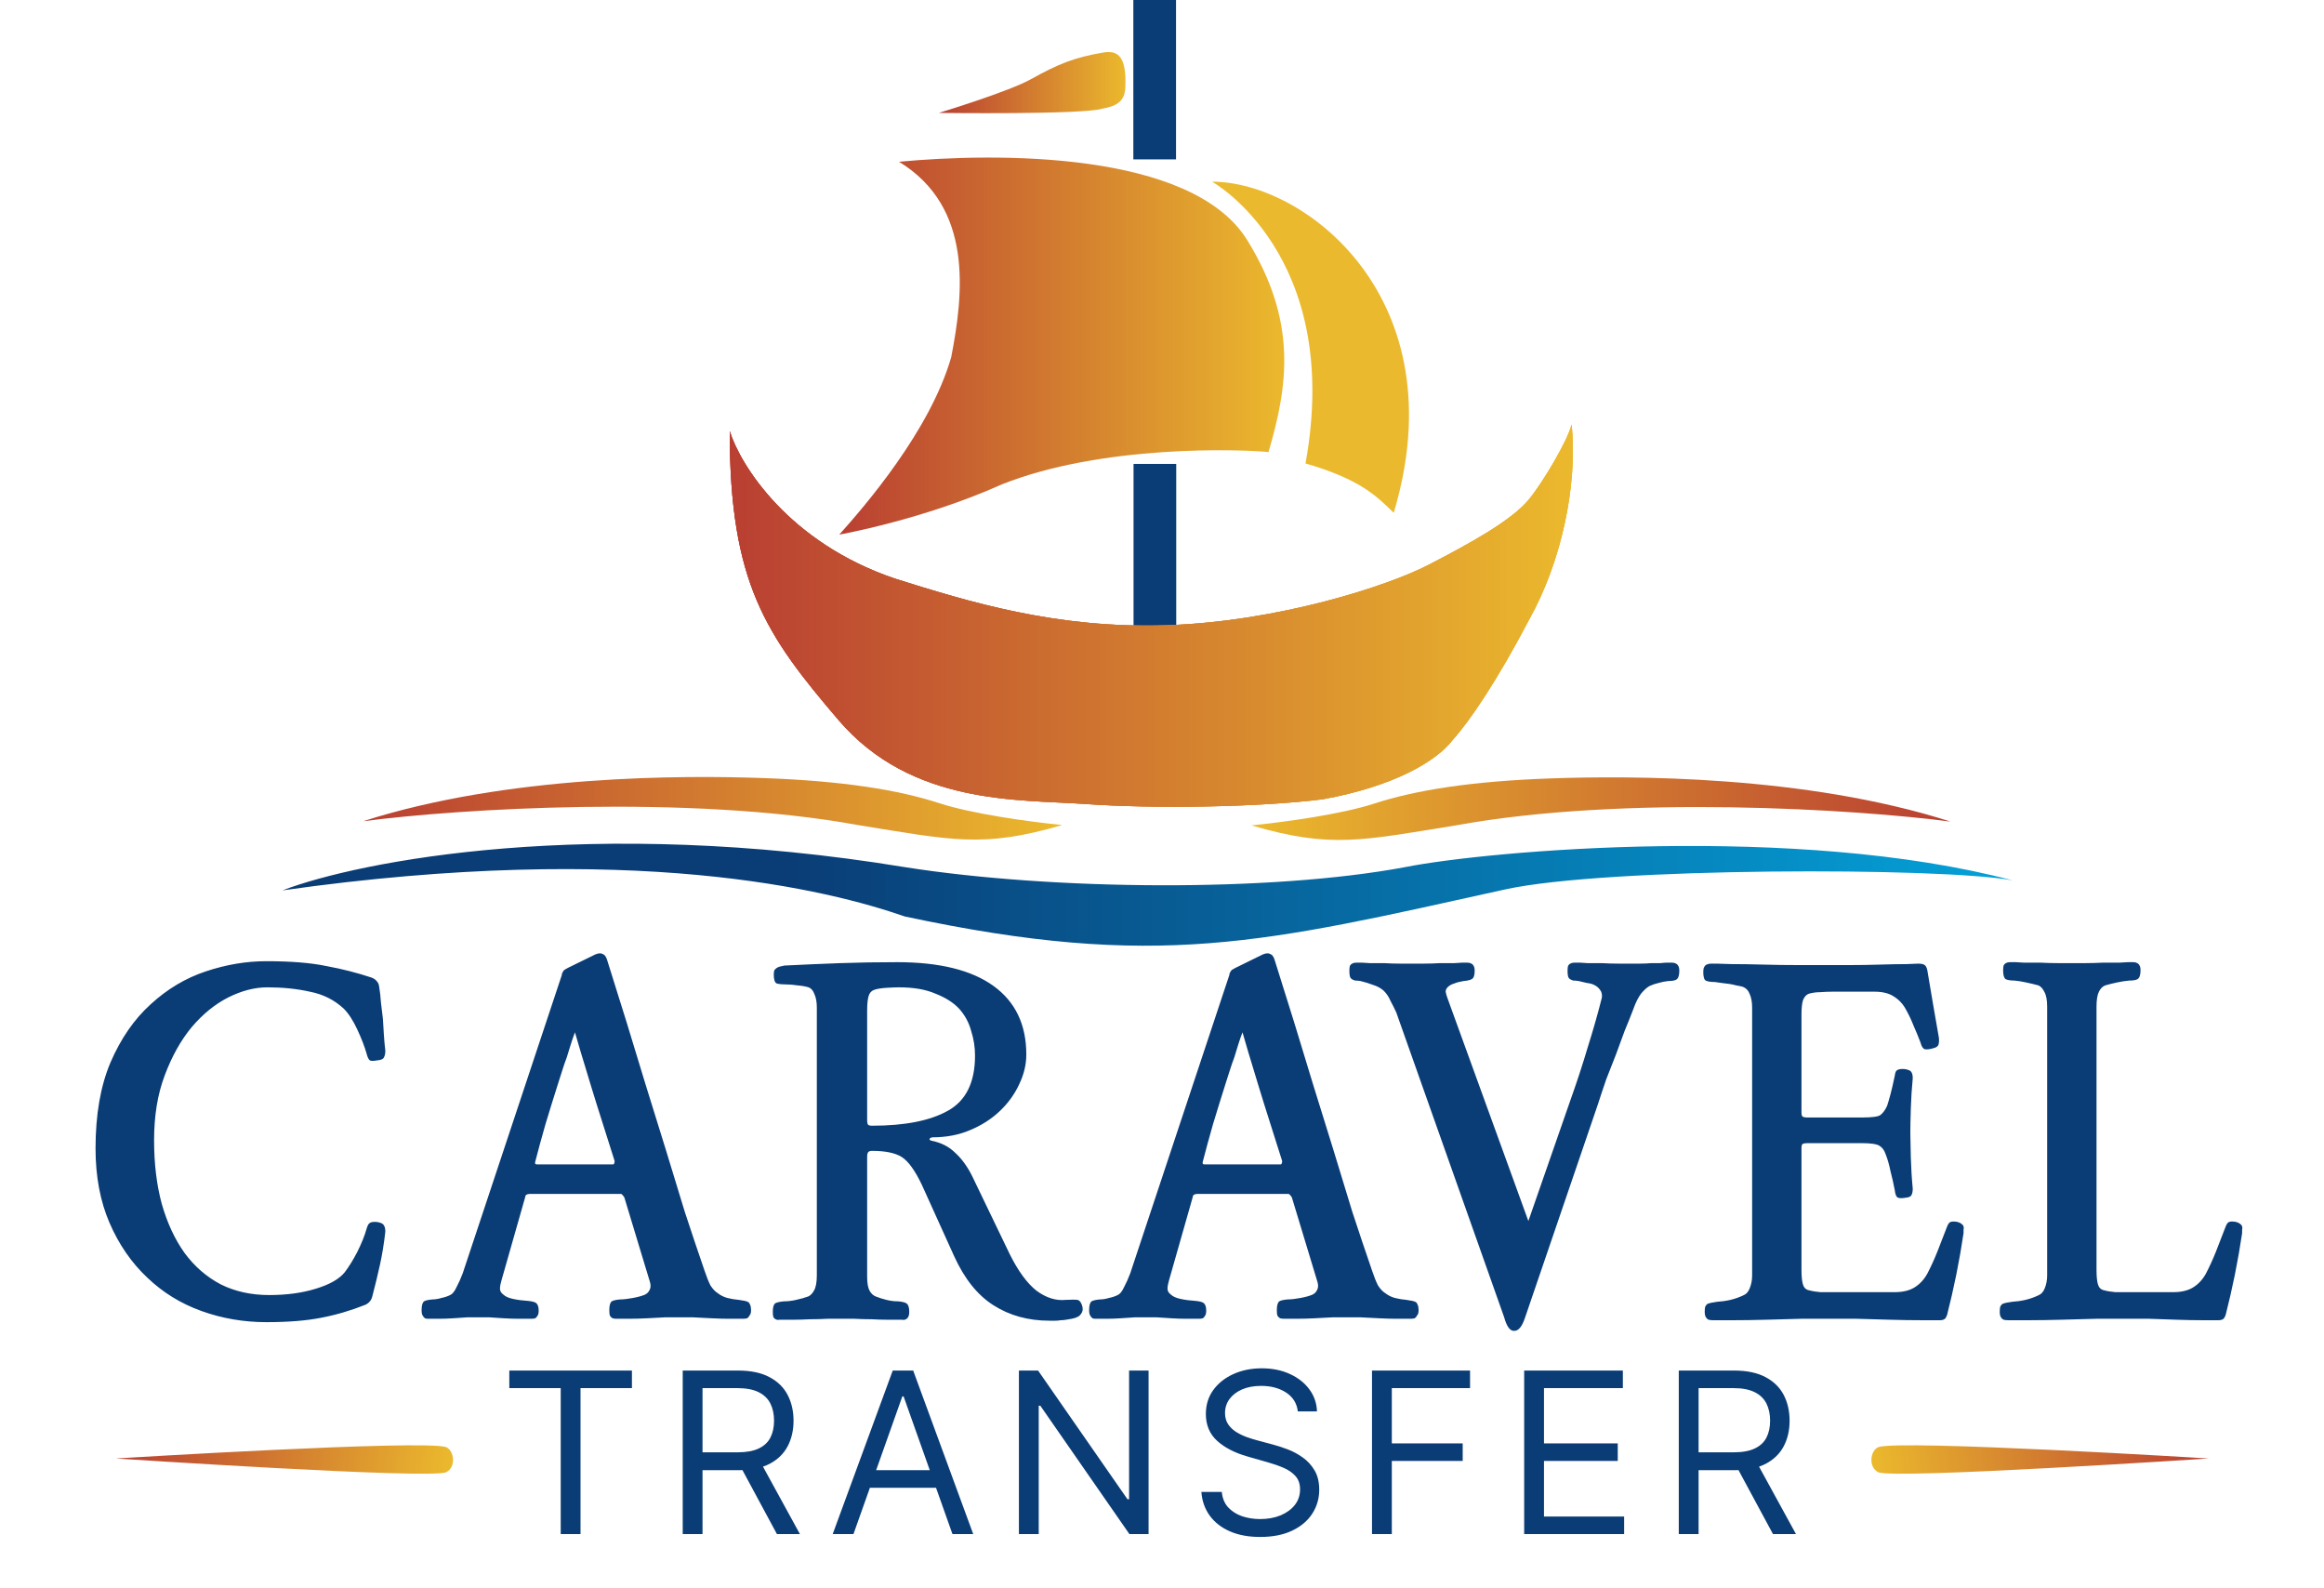
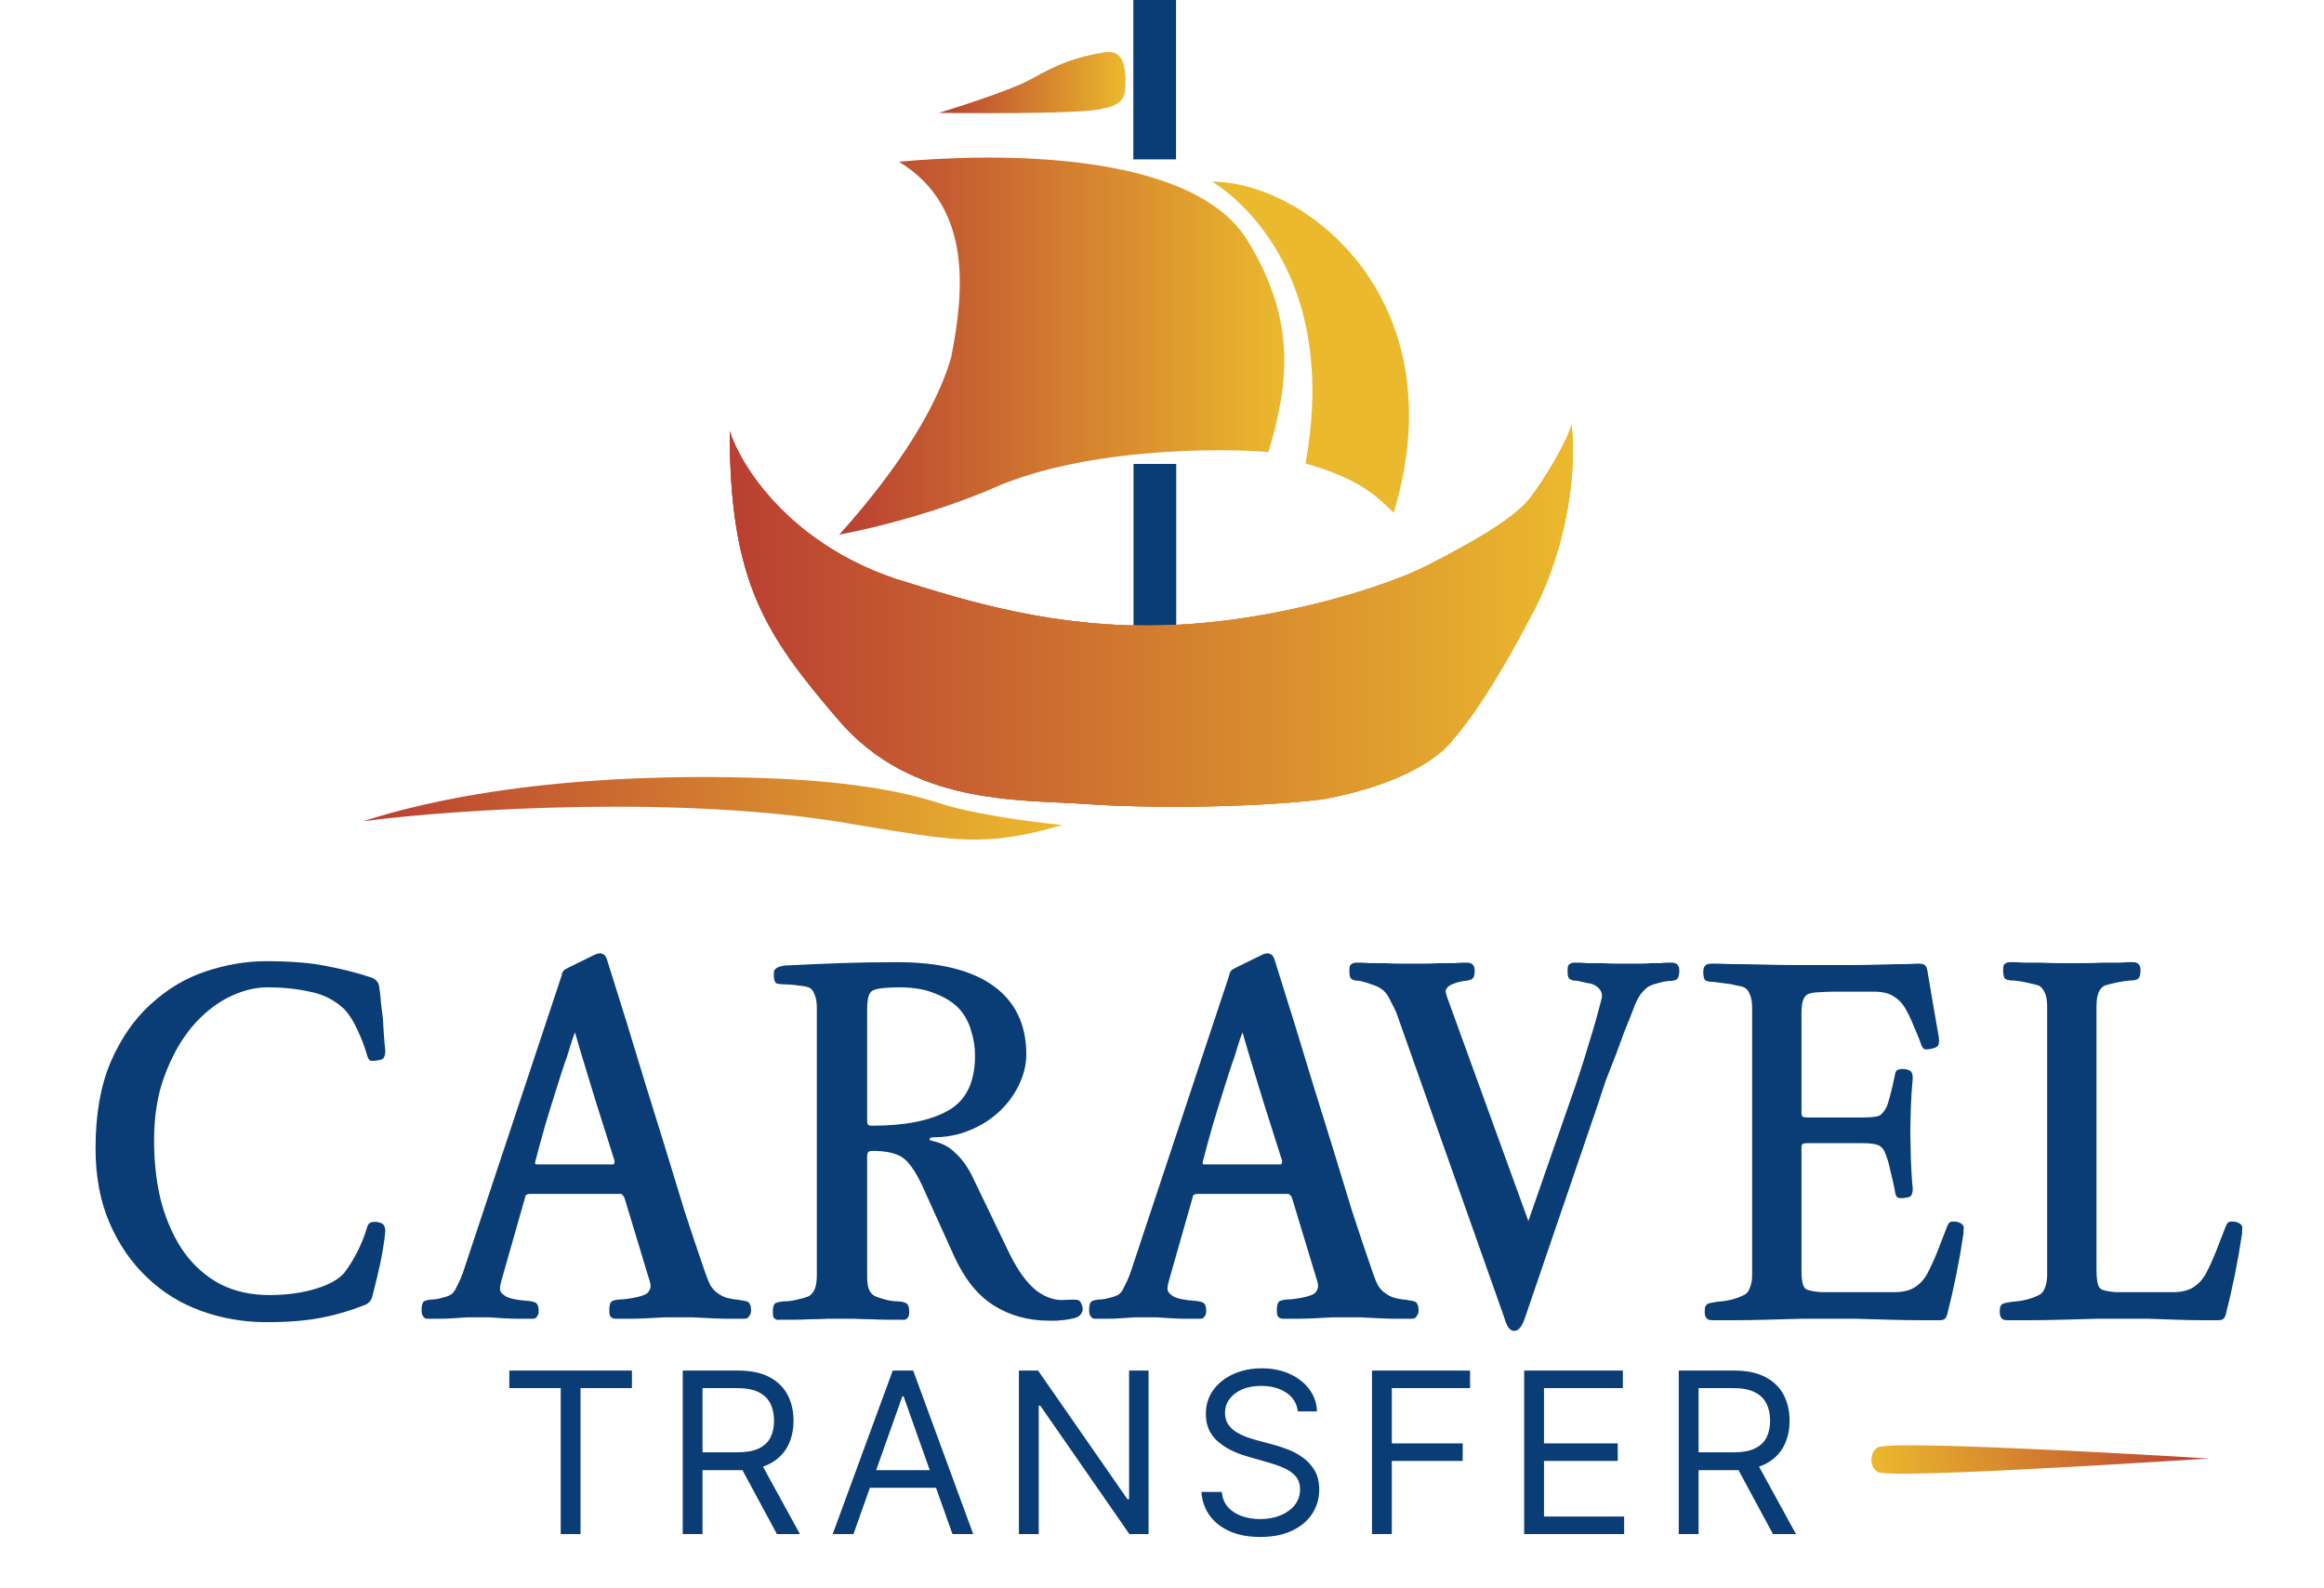
<svg xmlns="http://www.w3.org/2000/svg" width="2450" height="1674" viewBox="0 0 2450 1674" fill="none">
  <path d="M1314.79 253C1256.29 158.5 1048.79 161 947.786 170.5C1026.29 218.5 1015.79 309.5 1002.79 376.5C980.386 454.1 911.786 533.333 884.786 563.5C884.786 563.5 972.786 548 1056.29 510.5C1161.79 468.5 1307.79 473.5 1337.29 476.5C1357.79 406.5 1368.02 338.992 1314.79 253Z" fill="url(#paint0_linear_4_10)" />
  <rect x="1194.79" width="45" height="168" fill="#0A3C75" />
  <rect x="1195" y="489" width="45" height="181" fill="#0A3C75" />
  <path d="M1376.29 488.5C1416.29 268.472 1277.79 191.5 1277.79 191.5C1376.29 191.5 1536.79 315.5 1469.29 540.5C1451.29 523.167 1434.79 505.5 1376.29 488.5Z" fill="#EBB92D" />
  <path d="M943.786 610C831.386 572 780.619 490.5 769.286 454.5C769.286 614 807 669 884 759C961 849 1073.79 842.5 1144.79 847.5C1215.79 852.5 1326.5 851 1394.29 842.5C1469 829 1514.45 802.5 1531.79 779.5C1549.79 759.5 1578.79 716.5 1611.79 653.5C1646.19 592.3 1663.29 511 1656.79 447.5C1652.79 464.333 1626.59 508.5 1611.79 526.5C1593.29 549 1548.29 573.5 1505.79 595.5C1463.29 617.5 1348.29 655 1230.79 659C1113.29 663 1020.29 634 943.786 610Z" fill="url(#paint1_linear_4_10)" />
  <path d="M1086.79 83.5C1063.19 96.7 989.786 119 989.786 119C989.786 119 1142.29 121 1162.29 114.5C1176.29 112 1185.52 107.39 1186.29 93C1188.29 55.5 1175.79 53.172 1162.29 55.5C1133.29 60.5 1116.29 67 1086.79 83.5Z" fill="url(#paint2_linear_4_10)" />
  <path d="M943.786 610C831.386 572 780.619 490.5 769.286 454.5C769.286 614 807 669 884 759C961 849 1073.79 842.5 1144.79 847.5C1215.79 852.5 1326.5 851 1394.29 842.5C1469 829 1514.45 802.5 1531.79 779.5C1549.79 759.5 1578.79 716.5 1611.79 653.5C1646.19 592.3 1663.29 511 1656.79 447.5C1652.79 464.333 1626.59 508.5 1611.79 526.5C1593.29 549 1548.29 573.5 1505.79 595.5C1463.29 617.5 1348.29 655 1230.79 659C1113.29 663 1020.29 634 943.786 610Z" fill="url(#paint3_linear_4_10)" />
  <path d="M943.786 610C831.386 572 780.619 490.5 769.286 454.5C769.286 614 807 669 884 759C961 849 1073.79 842.5 1144.79 847.5C1215.79 852.5 1326.5 851 1394.29 842.5C1469 829 1514.45 802.5 1531.79 779.5C1549.79 759.5 1578.79 716.5 1611.79 653.5C1646.19 592.3 1663.29 511 1656.79 447.5C1652.79 464.333 1626.59 508.5 1611.79 526.5C1593.29 549 1548.29 573.5 1505.79 595.5C1463.29 617.5 1348.29 655 1230.79 659C1113.29 663 1020.29 634 943.786 610Z" fill="url(#paint4_linear_4_10)" />
-   <path d="M1448.79 847C1414.39 858.2 1354.79 866.5 1319.29 870C1402.79 894.5 1435.29 886 1534.79 870C1712.79 837.5 1956.79 853 2056.29 866C1903.29 817 1718.29 817.5 1634.29 820.5C1550.29 823.5 1491.79 833 1448.79 847Z" fill="url(#paint5_linear_4_10)" />
  <path d="M990.286 846.625C1024.69 857.825 1084.29 866.125 1119.79 869.625C1036.29 894.125 1003.79 885.625 904.286 869.625C726.286 837.125 482.286 852.625 382.786 865.625C535.786 816.625 720.786 817.125 804.786 820.125C888.786 823.125 947.286 832.625 990.286 846.625Z" fill="url(#paint6_linear_4_10)" />
-   <path d="M953.786 914C622.586 859.6 378.453 907.667 297.786 938.5C668.786 886 874.786 938.5 953.786 966C1220.79 1023 1332.29 993.657 1586.79 937.5C1693.29 914 2047.79 914 2121.79 928C1894.79 868 1569.29 896.5 1481.29 914C1339.79 940.5 1109.29 938.5 953.786 914Z" fill="url(#paint7_linear_4_10)" />
-   <path d="M122.063 1537.32C122.063 1537.32 446.286 1517.33 470.286 1525.32C479.286 1529.33 480.786 1546.83 470.286 1551.82C454.533 1559.33 122.063 1537.32 122.063 1537.32Z" fill="url(#paint8_linear_4_10)" />
  <path d="M2328.4 1537.32C2328.4 1537.32 2004.17 1517.33 1980.18 1525.32C1971.17 1529.33 1969.67 1546.83 1980.17 1551.82C1995.93 1559.33 2328.4 1537.32 2328.4 1537.32Z" fill="url(#paint9_linear_4_10)" />
  <path d="M363.373 1341.09C367.793 1335.31 372.213 1328.17 376.633 1319.67C381.053 1310.83 384.283 1302.84 386.323 1295.7C387.343 1291.96 388.533 1289.75 389.893 1289.07C391.253 1288.05 393.803 1287.71 397.543 1288.05C401.623 1288.73 404.003 1289.92 404.683 1291.62C405.703 1292.98 406.213 1295.19 406.213 1298.25C404.853 1310.49 402.983 1322.05 400.603 1332.93C398.223 1343.81 395.503 1355.03 392.443 1366.59C391.763 1368.97 390.913 1370.67 389.893 1371.69C388.873 1373.05 387.343 1374.24 385.303 1375.26C370.003 1381.38 354.363 1385.97 338.383 1389.03C322.743 1392.09 303.533 1393.62 280.753 1393.62C256.953 1393.62 234.173 1389.71 212.413 1381.89C190.653 1374.07 171.613 1362.34 155.293 1346.7C138.633 1331.06 125.373 1311.85 115.513 1289.07C105.653 1266.29 100.723 1240.11 100.723 1210.53C100.723 1174.83 105.993 1144.57 116.533 1119.75C127.413 1094.59 141.523 1074.19 158.863 1058.55C176.203 1042.57 195.583 1031.01 217.003 1023.87C238.423 1016.73 259.673 1013.16 280.753 1013.16C306.593 1013.16 327.673 1014.86 343.993 1018.26C360.653 1021.32 376.633 1025.4 391.933 1030.5C394.313 1031.52 396.013 1032.71 397.033 1034.07C398.393 1035.43 399.243 1037.13 399.583 1039.17C400.603 1045.29 401.283 1051.24 401.623 1057.02C402.303 1062.8 402.983 1068.41 403.663 1073.85C404.003 1079.29 404.343 1084.9 404.683 1090.68C405.023 1096.12 405.533 1101.73 406.213 1107.51C406.213 1110.57 405.703 1112.95 404.683 1114.65C404.003 1116.35 401.623 1117.37 397.543 1117.71C393.803 1118.39 391.253 1118.39 389.893 1117.71C388.533 1116.69 387.343 1114.14 386.323 1110.06C384.283 1102.92 381.053 1094.59 376.633 1085.07C372.213 1075.55 367.453 1068.24 362.353 1063.14C352.493 1053.96 340.593 1048.01 326.653 1045.29C313.053 1042.23 298.093 1040.7 281.773 1040.7C268.513 1040.7 254.743 1044.27 240.463 1051.41C226.523 1058.55 213.773 1068.92 202.213 1082.52C190.653 1096.46 181.133 1113.46 173.653 1133.52C166.173 1153.24 162.433 1176.02 162.433 1201.86C162.433 1226.68 165.153 1249.12 170.593 1269.18C176.373 1289.24 184.363 1306.41 194.563 1320.69C205.103 1334.97 217.853 1346.02 232.813 1353.84C247.773 1361.32 264.773 1365.06 283.813 1365.06C302.173 1365.06 318.493 1362.85 332.773 1358.43C347.393 1354.01 357.593 1348.23 363.373 1341.09ZM588.797 1140.66C584.037 1155.62 579.447 1170.41 575.027 1185.03C570.947 1199.31 567.377 1212.4 564.317 1224.3C563.977 1225.32 563.977 1226.17 564.317 1226.85C564.657 1227.19 565.337 1227.36 566.357 1227.36H645.917C646.937 1227.36 647.447 1227.02 647.447 1226.34C647.787 1225.66 647.957 1224.81 647.957 1223.79L628.577 1162.59C626.197 1155.11 624.157 1148.48 622.457 1142.7C620.757 1136.92 619.057 1131.31 617.357 1125.87C615.657 1120.43 613.957 1114.82 612.257 1109.04C610.557 1103.26 608.517 1096.29 606.137 1088.13C604.437 1092.55 602.907 1096.97 601.547 1101.39C600.187 1105.81 598.827 1110.23 597.467 1114.65C595.767 1119.07 594.237 1123.49 592.877 1127.91C591.517 1132.33 590.157 1136.58 588.797 1140.66ZM756.587 1363.02C759.647 1365.4 763.047 1367.1 766.787 1368.12C770.867 1369.14 774.947 1369.82 779.027 1370.16C781.407 1370.5 783.447 1370.84 785.147 1371.18C786.847 1371.52 788.207 1372.03 789.227 1372.71C789.907 1373.39 790.417 1374.24 790.757 1375.26C791.437 1376.62 791.777 1378.49 791.777 1380.87C791.777 1383.59 791.267 1385.46 790.247 1386.48C789.567 1387.84 788.717 1388.86 787.697 1389.54C786.337 1389.88 784.807 1390.05 783.107 1390.05C781.407 1390.05 779.537 1390.05 777.497 1390.05C776.477 1390.05 773.247 1390.05 767.807 1390.05C762.707 1390.05 756.927 1389.88 750.467 1389.54C743.667 1389.2 736.867 1388.86 730.067 1388.52C723.607 1388.52 718.847 1388.52 715.787 1388.52C712.727 1388.52 707.967 1388.52 701.507 1388.52C695.047 1388.86 688.587 1389.2 682.127 1389.54C675.327 1389.88 669.207 1390.05 663.767 1390.05C658.667 1390.05 655.947 1390.05 655.607 1390.05C653.567 1390.05 651.697 1390.05 649.997 1390.05C648.297 1390.05 646.937 1389.88 645.917 1389.54C644.557 1388.86 643.537 1387.84 642.857 1386.48C642.517 1385.46 642.347 1383.59 642.347 1380.87C642.347 1376.11 643.197 1373.05 644.897 1371.69C646.597 1370.67 649.657 1369.99 654.077 1369.65C657.477 1369.65 661.897 1369.14 667.337 1368.12C672.777 1367.1 677.027 1365.91 680.087 1364.55C682.127 1363.53 683.657 1362 684.677 1359.96C686.037 1357.58 686.207 1354.69 685.187 1351.29L658.157 1262.04C657.477 1261.02 656.797 1260.17 656.117 1259.49C655.777 1258.81 655.097 1258.47 654.077 1258.47H558.197C556.837 1258.47 555.647 1258.81 554.627 1259.49C553.947 1260.17 553.607 1261.02 553.607 1262.04L528.617 1349.76C527.597 1353.16 527.087 1356.05 527.087 1358.43C527.087 1360.81 528.277 1362.85 530.657 1364.55C532.697 1366.59 536.097 1368.12 540.857 1369.14C545.617 1370.16 550.717 1370.84 556.157 1371.18C560.237 1371.52 563.127 1372.2 564.827 1373.22C566.867 1374.58 567.887 1377.3 567.887 1381.38C567.887 1383.76 567.547 1385.46 566.867 1386.48C566.187 1387.84 565.337 1388.86 564.317 1389.54C563.297 1389.88 561.937 1390.05 560.237 1390.05C558.537 1390.05 556.667 1390.05 554.627 1390.05C553.607 1390.05 550.717 1390.05 545.957 1390.05C541.537 1390.05 536.607 1389.88 531.167 1389.54C525.727 1389.2 520.457 1388.86 515.357 1388.52C510.257 1388.52 506.687 1388.52 504.647 1388.52C501.927 1388.52 498.017 1388.52 492.917 1388.52C487.817 1388.86 482.717 1389.2 477.617 1389.54C472.517 1389.88 467.927 1390.05 463.847 1390.05C459.767 1390.05 457.387 1390.05 456.707 1390.05C454.667 1390.05 452.797 1390.05 451.097 1390.05C449.737 1390.05 448.717 1389.88 448.037 1389.54C447.017 1388.86 446.167 1387.84 445.487 1386.48C444.807 1385.46 444.467 1383.59 444.467 1380.87C444.467 1376.11 445.317 1373.05 447.017 1371.69C448.717 1370.67 451.777 1369.99 456.197 1369.65C458.917 1369.65 461.977 1369.14 465.377 1368.12C468.777 1367.44 471.837 1366.42 474.557 1365.06C476.937 1364.04 479.147 1361.32 481.187 1356.9C483.567 1352.48 485.777 1347.55 487.817 1342.11L592.367 1027.44C592.367 1027.1 592.367 1026.76 592.367 1026.42C592.707 1025.74 593.047 1025.06 593.387 1024.38C593.727 1023.7 594.237 1023.02 594.917 1022.34C595.937 1021.66 597.127 1020.98 598.487 1020.3L627.557 1006.02C630.957 1004.66 633.507 1004.49 635.207 1005.51C637.247 1006.19 638.777 1008.06 639.797 1011.12L660.707 1077.93C667.167 1099.01 673.797 1120.77 680.597 1143.21C687.397 1165.31 694.367 1187.75 701.507 1210.53C708.307 1232.97 715.107 1255.24 721.907 1277.34C729.047 1299.1 736.017 1319.84 742.817 1339.56C744.857 1345.68 746.897 1350.78 748.937 1354.86C751.317 1358.6 753.867 1361.32 756.587 1363.02ZM914.161 1180.44C914.161 1183.16 914.501 1184.86 915.181 1185.54C915.861 1186.22 917.221 1186.56 919.261 1186.56C953.941 1186.56 980.631 1181.29 999.331 1170.75C1018.37 1160.21 1027.89 1140.83 1027.89 1112.61C1027.89 1103.77 1026.53 1095.1 1023.81 1086.6C1021.43 1077.76 1017.18 1069.94 1011.06 1063.14C1004.94 1056.68 996.611 1051.41 986.071 1047.33C975.871 1042.91 963.121 1040.7 947.821 1040.7C944.421 1040.7 940.001 1040.87 934.561 1041.21C929.121 1041.55 924.871 1042.23 921.811 1043.25C918.751 1044.27 916.711 1046.48 915.691 1049.88C914.671 1053.28 914.161 1058.38 914.161 1065.18V1180.44ZM914.161 1219.71V1345.68C914.161 1352.48 915.011 1357.41 916.711 1360.47C918.411 1363.53 920.621 1365.57 923.341 1366.59C926.741 1367.95 930.481 1369.14 934.561 1370.16C938.641 1371.18 942.721 1371.69 946.801 1371.69C950.881 1372.03 953.771 1372.71 955.471 1373.73C957.511 1375.09 958.531 1377.98 958.531 1382.4C958.531 1385.12 958.191 1386.99 957.511 1388.01C956.831 1389.37 955.981 1390.22 954.961 1390.56C953.941 1391.24 952.581 1391.41 950.881 1391.07C949.181 1391.07 947.311 1391.07 945.271 1391.07C943.911 1391.07 940.681 1391.07 935.581 1391.07C930.481 1391.07 924.871 1390.9 918.751 1390.56C912.631 1390.56 906.511 1390.39 900.391 1390.05C894.611 1390.05 890.191 1390.05 887.131 1390.05C884.071 1390.05 879.311 1390.05 872.851 1390.05C866.731 1390.39 860.441 1390.56 853.981 1390.56C847.521 1390.9 841.741 1391.07 836.641 1391.07C831.541 1391.07 828.651 1391.07 827.971 1391.07C825.591 1391.07 823.551 1391.07 821.851 1391.07C820.151 1391.41 818.791 1391.24 817.771 1390.56C816.751 1390.22 815.901 1389.37 815.221 1388.01C814.881 1386.99 814.711 1385.12 814.711 1382.4C814.711 1377.98 815.561 1375.09 817.261 1373.73C819.301 1372.71 822.361 1372.03 826.441 1371.69C830.521 1371.69 834.771 1371.18 839.191 1370.16C843.951 1369.14 848.201 1367.95 851.941 1366.59C854.321 1365.57 856.361 1363.53 858.061 1360.47C860.101 1357.07 861.121 1351.63 861.121 1344.15V1062.12C861.121 1056.34 860.271 1051.58 858.571 1047.84C857.211 1044.1 855.171 1041.72 852.451 1040.7C849.051 1039.68 845.141 1039 840.721 1038.66C836.641 1037.98 832.561 1037.64 828.481 1037.64C824.401 1037.64 821.171 1037.3 818.791 1036.62C816.751 1035.6 815.731 1032.54 815.731 1027.44C815.731 1025.4 815.901 1023.87 816.241 1022.85C816.921 1021.83 817.771 1020.98 818.791 1020.3C819.811 1019.62 821.001 1019.11 822.361 1018.77C823.721 1018.43 825.251 1018.09 826.951 1017.75C847.351 1016.73 866.901 1015.88 885.601 1015.2C904.641 1014.52 924.701 1014.18 945.781 1014.18C990.321 1014.18 1024.15 1022.51 1047.27 1039.17C1070.39 1055.83 1081.95 1079.97 1081.95 1111.59C1081.95 1122.13 1079.4 1132.67 1074.3 1143.21C1069.54 1153.41 1062.91 1162.59 1054.41 1170.75C1045.57 1179.25 1035.03 1186.05 1022.79 1191.15C1010.89 1196.25 997.631 1198.8 983.011 1198.8C980.971 1199.14 979.951 1199.82 979.951 1200.84C979.951 1201.52 980.631 1202.03 981.991 1202.37C992.191 1204.41 1000.52 1208.66 1006.98 1215.12C1013.78 1221.24 1019.73 1229.4 1024.83 1239.6L1064.61 1322.22C1073.45 1339.9 1082.8 1352.65 1092.66 1360.47C1102.86 1367.95 1113.06 1371.18 1123.26 1370.16C1129.38 1369.82 1133.63 1369.82 1136.01 1370.16C1138.39 1370.84 1140.09 1373.22 1141.11 1377.3C1141.79 1380.36 1141.28 1382.91 1139.58 1384.95C1138.22 1387.33 1134.99 1389.03 1129.89 1390.05C1127.85 1390.39 1125.81 1390.73 1123.77 1391.07C1122.07 1391.41 1120.2 1391.58 1118.16 1391.58C1116.46 1391.92 1114.59 1392.09 1112.55 1392.09C1110.51 1392.09 1108.47 1392.09 1106.43 1392.09C1083.99 1392.09 1064.27 1386.65 1047.27 1375.77C1030.61 1365.23 1016.84 1348.06 1005.96 1324.26L971.791 1248.78C964.651 1233.82 957.681 1224.13 950.881 1219.71C944.081 1215.29 933.541 1213.08 919.261 1213.08C917.221 1213.08 915.861 1213.59 915.181 1214.61C914.501 1215.29 914.161 1216.99 914.161 1219.71ZM1292.52 1140.66C1287.76 1155.62 1283.17 1170.41 1278.75 1185.03C1274.67 1199.31 1271.1 1212.4 1268.04 1224.3C1267.7 1225.32 1267.7 1226.17 1268.04 1226.85C1268.38 1227.19 1269.06 1227.36 1270.08 1227.36H1349.64C1350.66 1227.36 1351.17 1227.02 1351.17 1226.34C1351.51 1225.66 1351.68 1224.81 1351.68 1223.79L1332.3 1162.59C1329.92 1155.11 1327.88 1148.48 1326.18 1142.7C1324.48 1136.92 1322.78 1131.31 1321.08 1125.87C1319.38 1120.43 1317.68 1114.82 1315.98 1109.04C1314.28 1103.26 1312.24 1096.29 1309.86 1088.13C1308.16 1092.55 1306.63 1096.97 1305.27 1101.39C1303.91 1105.81 1302.55 1110.23 1301.19 1114.65C1299.49 1119.07 1297.96 1123.49 1296.6 1127.91C1295.24 1132.33 1293.88 1136.58 1292.52 1140.66ZM1460.31 1363.02C1463.37 1365.4 1466.77 1367.1 1470.51 1368.12C1474.59 1369.14 1478.67 1369.82 1482.75 1370.16C1485.13 1370.5 1487.17 1370.84 1488.87 1371.18C1490.57 1371.52 1491.93 1372.03 1492.95 1372.71C1493.63 1373.39 1494.14 1374.24 1494.48 1375.26C1495.16 1376.62 1495.5 1378.49 1495.5 1380.87C1495.5 1383.59 1494.99 1385.46 1493.97 1386.48C1493.29 1387.84 1492.44 1388.86 1491.42 1389.54C1490.06 1389.88 1488.53 1390.05 1486.83 1390.05C1485.13 1390.05 1483.26 1390.05 1481.22 1390.05C1480.2 1390.05 1476.97 1390.05 1471.53 1390.05C1466.43 1390.05 1460.65 1389.88 1454.19 1389.54C1447.39 1389.2 1440.59 1388.86 1433.79 1388.52C1427.33 1388.52 1422.57 1388.52 1419.51 1388.52C1416.45 1388.52 1411.69 1388.52 1405.23 1388.52C1398.77 1388.86 1392.31 1389.2 1385.85 1389.54C1379.05 1389.88 1372.93 1390.05 1367.49 1390.05C1362.39 1390.05 1359.67 1390.05 1359.33 1390.05C1357.29 1390.05 1355.42 1390.05 1353.72 1390.05C1352.02 1390.05 1350.66 1389.88 1349.64 1389.54C1348.28 1388.86 1347.26 1387.84 1346.58 1386.48C1346.24 1385.46 1346.07 1383.59 1346.07 1380.87C1346.07 1376.11 1346.92 1373.05 1348.62 1371.69C1350.32 1370.67 1353.38 1369.99 1357.8 1369.65C1361.2 1369.65 1365.62 1369.14 1371.06 1368.12C1376.5 1367.1 1380.75 1365.91 1383.81 1364.55C1385.85 1363.53 1387.38 1362 1388.4 1359.96C1389.76 1357.58 1389.93 1354.69 1388.91 1351.29L1361.88 1262.04C1361.2 1261.02 1360.52 1260.17 1359.84 1259.49C1359.5 1258.81 1358.82 1258.47 1357.8 1258.47H1261.92C1260.56 1258.47 1259.37 1258.81 1258.35 1259.49C1257.67 1260.17 1257.33 1261.02 1257.33 1262.04L1232.34 1349.76C1231.32 1353.16 1230.81 1356.05 1230.81 1358.43C1230.81 1360.81 1232 1362.85 1234.38 1364.55C1236.42 1366.59 1239.82 1368.12 1244.58 1369.14C1249.34 1370.16 1254.44 1370.84 1259.88 1371.18C1263.96 1371.52 1266.85 1372.2 1268.55 1373.22C1270.59 1374.58 1271.61 1377.3 1271.61 1381.38C1271.61 1383.76 1271.27 1385.46 1270.59 1386.48C1269.91 1387.84 1269.06 1388.86 1268.04 1389.54C1267.02 1389.88 1265.66 1390.05 1263.96 1390.05C1262.26 1390.05 1260.39 1390.05 1258.35 1390.05C1257.33 1390.05 1254.44 1390.05 1249.68 1390.05C1245.26 1390.05 1240.33 1389.88 1234.89 1389.54C1229.45 1389.2 1224.18 1388.86 1219.08 1388.52C1213.98 1388.52 1210.41 1388.52 1208.37 1388.52C1205.65 1388.52 1201.74 1388.52 1196.64 1388.52C1191.54 1388.86 1186.44 1389.2 1181.34 1389.54C1176.24 1389.88 1171.65 1390.05 1167.57 1390.05C1163.49 1390.05 1161.11 1390.05 1160.43 1390.05C1158.39 1390.05 1156.52 1390.05 1154.82 1390.05C1153.46 1390.05 1152.44 1389.88 1151.76 1389.54C1150.74 1388.86 1149.89 1387.84 1149.21 1386.48C1148.53 1385.46 1148.19 1383.59 1148.19 1380.87C1148.19 1376.11 1149.04 1373.05 1150.74 1371.69C1152.44 1370.67 1155.5 1369.99 1159.92 1369.65C1162.64 1369.65 1165.7 1369.14 1169.1 1368.12C1172.5 1367.44 1175.56 1366.42 1178.28 1365.06C1180.66 1364.04 1182.87 1361.32 1184.91 1356.9C1187.29 1352.48 1189.5 1347.55 1191.54 1342.11L1296.09 1027.44C1296.09 1027.1 1296.09 1026.76 1296.09 1026.42C1296.43 1025.74 1296.77 1025.06 1297.11 1024.38C1297.45 1023.7 1297.96 1023.02 1298.64 1022.34C1299.66 1021.66 1300.85 1020.98 1302.21 1020.3L1331.28 1006.02C1334.68 1004.66 1337.23 1004.49 1338.93 1005.51C1340.97 1006.19 1342.5 1008.06 1343.52 1011.12L1364.43 1077.93C1370.89 1099.01 1377.52 1120.77 1384.32 1143.21C1391.12 1165.31 1398.09 1187.75 1405.23 1210.53C1412.03 1232.97 1418.83 1255.24 1425.63 1277.34C1432.77 1299.1 1439.74 1319.84 1446.54 1339.56C1448.58 1345.68 1450.62 1350.78 1452.66 1354.86C1455.04 1358.6 1457.59 1361.32 1460.31 1363.02ZM1684.67 1163.61L1607.66 1389.03C1604.6 1398.21 1600.86 1402.8 1596.44 1402.8C1592.02 1403.14 1588.45 1398.38 1585.73 1388.52L1472 1067.22C1469.96 1062.8 1467.92 1058.72 1465.88 1054.98C1464.18 1050.9 1461.8 1047.33 1458.74 1044.27C1455.68 1041.55 1451.94 1039.51 1447.52 1038.15C1443.1 1036.45 1438.68 1035.09 1434.26 1034.07C1432.22 1033.73 1430.35 1033.56 1428.65 1033.56C1427.29 1033.22 1426.1 1032.71 1425.08 1032.03C1424.06 1031.35 1423.38 1030.33 1423.04 1028.97C1422.7 1027.61 1422.53 1025.74 1422.53 1023.36C1422.53 1020.98 1422.7 1019.28 1423.04 1018.26C1423.72 1016.9 1424.57 1016.05 1425.59 1015.71C1426.61 1015.03 1427.97 1014.69 1429.67 1014.69C1431.37 1014.69 1433.41 1014.69 1435.79 1014.69C1436.81 1014.69 1439.53 1014.86 1443.95 1015.2C1448.37 1015.2 1453.47 1015.2 1459.25 1015.2C1464.69 1015.54 1470.13 1015.71 1475.57 1015.71C1481.35 1015.71 1485.77 1015.71 1488.83 1015.71C1491.89 1015.71 1496.14 1015.71 1501.58 1015.71C1507.02 1015.71 1512.46 1015.54 1517.9 1015.2C1523.68 1015.2 1528.78 1015.2 1533.2 1015.2C1537.62 1014.86 1540.34 1014.69 1541.36 1014.69C1543.4 1014.69 1545.27 1014.69 1546.97 1014.69C1548.67 1014.69 1550.03 1015.03 1551.05 1015.71C1552.07 1016.05 1552.92 1016.9 1553.6 1018.26C1554.28 1019.28 1554.62 1020.98 1554.62 1023.36C1554.62 1028.12 1553.6 1031.01 1551.56 1032.03C1549.86 1033.05 1546.97 1033.73 1542.89 1034.07C1538.81 1034.75 1535.58 1035.6 1533.2 1036.62C1530.82 1037.3 1528.78 1038.32 1527.08 1039.68C1525.04 1041.38 1524.02 1043.25 1524.02 1045.29C1524.36 1047.33 1525.04 1049.71 1526.06 1052.43L1611.23 1287.03L1655.6 1159.53C1662.4 1140.49 1668.52 1121.79 1673.96 1103.43C1679.74 1085.07 1684.67 1067.73 1688.75 1051.41C1689.09 1048.01 1688.41 1045.29 1686.71 1043.25C1685.35 1041.21 1683.31 1039.51 1680.59 1038.15C1678.55 1037.13 1676 1036.45 1672.94 1036.11C1670.22 1035.43 1667.33 1034.75 1664.27 1034.07C1662.23 1033.73 1660.36 1033.56 1658.66 1033.56C1657.3 1033.22 1656.11 1032.71 1655.09 1032.03C1654.07 1031.35 1653.39 1030.33 1653.05 1028.97C1652.71 1027.61 1652.54 1025.74 1652.54 1023.36C1652.54 1020.98 1652.71 1019.28 1653.05 1018.26C1653.73 1016.9 1654.58 1016.05 1655.6 1015.71C1656.62 1015.03 1657.98 1014.69 1659.68 1014.69C1661.38 1014.69 1663.42 1014.69 1665.8 1014.69C1666.48 1014.69 1669.03 1014.86 1673.45 1015.2C1678.21 1015.2 1683.31 1015.2 1688.75 1015.2C1694.53 1015.54 1700.14 1015.71 1705.58 1015.71C1711.36 1015.71 1715.78 1015.71 1718.84 1015.71C1721.9 1015.71 1725.3 1015.71 1729.04 1015.71C1733.12 1015.71 1737.03 1015.54 1740.77 1015.2C1744.51 1015.2 1747.74 1015.2 1750.46 1015.2C1753.52 1014.86 1755.73 1014.69 1757.09 1014.69C1759.13 1014.69 1761 1014.69 1762.7 1014.69C1764.4 1014.69 1765.76 1015.03 1766.78 1015.71C1767.8 1016.05 1768.65 1016.9 1769.33 1018.26C1770.01 1019.28 1770.35 1020.98 1770.35 1023.36C1770.35 1028.12 1769.33 1031.18 1767.29 1032.54C1765.59 1033.56 1762.7 1034.07 1758.62 1034.07C1755.22 1034.41 1751.82 1035.09 1748.42 1036.11C1745.36 1036.79 1742.3 1037.81 1739.24 1039.17C1736.52 1040.53 1733.46 1043.25 1730.06 1047.33C1727 1051.41 1724.28 1056.85 1721.9 1063.65C1719.18 1070.79 1716.12 1078.44 1712.72 1086.6C1709.66 1094.76 1706.6 1103.09 1703.54 1111.59C1700.14 1120.09 1696.74 1128.76 1693.34 1137.6C1690.28 1146.44 1687.39 1155.11 1684.67 1163.61ZM2037.87 1104.96C2034.47 1105.98 2031.58 1106.32 2029.2 1105.98C2027.16 1105.3 2025.63 1102.92 2024.61 1098.84C2022.57 1093.4 2020.19 1087.62 2017.47 1081.5C2015.09 1075.38 2012.37 1069.6 2009.31 1064.16C2006.25 1058.38 2002 1053.79 1996.56 1050.39C1991.46 1046.99 1984.66 1045.29 1976.16 1045.29H1931.79C1927.71 1045.29 1923.46 1045.46 1919.04 1045.8C1914.96 1045.8 1911.05 1046.31 1907.31 1047.33C1904.25 1048.35 1902.04 1050.73 1900.68 1054.47C1899.66 1057.87 1899.15 1062.8 1899.15 1069.26V1172.28C1899.15 1174.66 1899.49 1176.19 1900.17 1176.87C1901.19 1177.55 1902.89 1177.89 1905.27 1177.89H1963.41C1973.61 1177.89 1979.9 1177.04 1982.28 1175.34C1985 1173.3 1987.38 1170.07 1989.42 1165.65C1990.44 1162.59 1991.63 1158.51 1992.99 1153.41C1994.35 1148.31 1995.88 1141.68 1997.58 1133.52C1997.92 1130.46 1998.77 1128.59 2000.13 1127.91C2001.83 1126.89 2004.55 1126.55 2008.29 1126.89C2012.03 1127.57 2014.24 1128.59 2014.92 1129.95C2015.94 1131.31 2016.45 1133.52 2016.45 1136.58C2015.43 1146.78 2014.75 1157.49 2014.41 1168.71C2014.07 1179.59 2013.9 1188.09 2013.9 1194.21C2013.9 1198.97 2014.07 1207.47 2014.41 1219.71C2014.75 1231.61 2015.43 1242.66 2016.45 1252.86C2016.45 1255.92 2015.94 1258.3 2014.92 1260C2014.24 1261.36 2012.03 1262.21 2008.29 1262.55C2004.55 1263.23 2001.83 1263.06 2000.13 1262.04C1998.77 1260.68 1997.92 1258.3 1997.58 1254.9C1996.22 1247.76 1994.69 1240.96 1992.99 1234.5C1991.63 1227.7 1989.93 1221.75 1987.89 1216.65C1986.53 1212.57 1984.49 1209.68 1981.77 1207.98C1979.05 1205.94 1972.59 1204.92 1962.39 1204.92H1905.27C1902.89 1204.92 1901.19 1205.26 1900.17 1205.94C1899.49 1206.62 1899.15 1207.98 1899.15 1210.02V1338.54C1899.15 1345.34 1899.66 1350.44 1900.68 1353.84C1901.7 1357.24 1903.74 1359.28 1906.8 1359.96C1910.54 1360.98 1914.62 1361.66 1919.04 1362C1923.46 1362 1927.71 1362 1931.79 1362H1997.58C2006.08 1362 2013.05 1360.3 2018.49 1356.9C2023.93 1353.5 2028.35 1348.74 2031.75 1342.62C2035.49 1335.48 2039.06 1327.66 2042.46 1319.16C2045.86 1310.66 2049.09 1302.33 2052.15 1294.17C2053.51 1290.43 2054.87 1288.39 2056.23 1288.05C2057.93 1287.37 2060.48 1287.37 2063.88 1288.05C2065.92 1288.73 2067.28 1289.41 2067.96 1290.09C2068.98 1290.77 2069.66 1291.62 2070 1292.64C2070.34 1293.66 2070.34 1294.85 2070 1296.21C2070 1297.23 2070 1298.42 2070 1299.78C2067.96 1313.72 2065.41 1328.34 2062.35 1343.64C2059.29 1358.6 2056.06 1372.71 2052.66 1385.97C2051.64 1388.69 2050.62 1390.22 2049.6 1390.56C2048.58 1391.24 2047.05 1391.58 2045.01 1391.58C2041.95 1391.58 2035.32 1391.58 2025.12 1391.58C2015.26 1391.58 2004.38 1391.41 1992.48 1391.07C1980.24 1390.73 1968.34 1390.39 1956.78 1390.05C1945.22 1390.05 1936.21 1390.05 1929.75 1390.05C1922.27 1390.05 1912.07 1390.05 1899.15 1390.05C1886.57 1390.39 1874.16 1390.73 1861.92 1391.07C1849.34 1391.41 1838.12 1391.58 1828.26 1391.58C1818.4 1391.58 1812.79 1391.58 1811.43 1391.58C1809.39 1391.58 1807.52 1391.58 1805.82 1391.58C1804.12 1391.58 1802.59 1391.41 1801.23 1391.07C1799.87 1390.39 1798.85 1389.37 1798.17 1388.01C1797.49 1386.99 1797.15 1385.12 1797.15 1382.4C1797.15 1380.36 1797.32 1378.66 1797.66 1377.3C1798.34 1375.94 1799.19 1374.92 1800.21 1374.24C1801.23 1373.9 1802.42 1373.56 1803.78 1373.22C1805.48 1372.88 1807.52 1372.54 1809.9 1372.2C1815 1371.86 1819.76 1371.18 1824.18 1370.16C1828.6 1369.14 1833.02 1367.61 1837.44 1365.57C1840.84 1364.21 1843.22 1361.66 1844.58 1357.92C1846.28 1353.84 1847.13 1349.25 1847.13 1344.15V1062.12C1847.13 1056.34 1846.28 1051.58 1844.58 1047.84C1843.22 1044.1 1840.84 1041.55 1837.44 1040.19C1835.06 1039.51 1832.68 1039 1830.3 1038.66C1827.92 1037.98 1825.54 1037.47 1823.16 1037.13C1820.44 1036.79 1817.72 1036.45 1815 1036.11C1812.62 1035.77 1810.24 1035.43 1807.86 1035.09C1803.44 1035.09 1800.21 1034.58 1798.17 1033.56C1796.47 1032.54 1795.62 1029.48 1795.62 1024.38C1795.62 1022 1795.96 1020.3 1796.64 1019.28C1797.32 1017.92 1798.17 1017.07 1799.19 1016.73C1800.55 1016.05 1802.08 1015.71 1803.78 1015.71C1805.48 1015.71 1807.35 1015.71 1809.39 1015.71C1810.75 1015.71 1816.19 1015.88 1825.71 1016.22C1835.57 1016.22 1846.62 1016.39 1858.86 1016.73C1871.1 1017.07 1883.17 1017.24 1895.07 1017.24C1907.31 1017.24 1917 1017.24 1924.14 1017.24C1930.6 1017.24 1939.27 1017.24 1950.15 1017.24C1961.03 1017.24 1971.74 1017.07 1982.28 1016.73C1992.82 1016.39 2002 1016.22 2009.82 1016.22C2017.64 1015.88 2021.89 1015.71 2022.57 1015.71C2024.95 1015.71 2026.82 1016.05 2028.18 1016.73C2029.88 1017.41 2031.07 1019.28 2031.75 1022.34C2033.79 1034.92 2035.83 1046.99 2037.87 1058.55C2039.91 1070.11 2041.95 1081.84 2043.99 1093.74C2044.33 1096.8 2044.16 1099.35 2043.48 1101.39C2042.8 1103.09 2040.93 1104.28 2037.87 1104.96ZM2210.17 1338.54C2210.17 1345.34 2210.68 1350.44 2211.7 1353.84C2212.72 1357.24 2214.76 1359.28 2217.82 1359.96C2221.56 1360.98 2225.64 1361.66 2230.06 1362C2234.48 1362 2238.73 1362 2242.81 1362H2291.26C2299.76 1362 2306.73 1360.3 2312.17 1356.9C2317.61 1353.5 2322.03 1348.74 2325.43 1342.62C2329.17 1335.48 2332.74 1327.66 2336.14 1319.16C2339.54 1310.66 2342.77 1302.33 2345.83 1294.17C2347.19 1290.43 2348.55 1288.39 2349.91 1288.05C2351.61 1287.37 2354.16 1287.37 2357.56 1288.05C2359.6 1288.73 2360.96 1289.41 2361.64 1290.09C2362.66 1290.77 2363.34 1291.62 2363.68 1292.64C2364.02 1293.66 2364.02 1294.85 2363.68 1296.21C2363.68 1297.23 2363.68 1298.42 2363.68 1299.78C2361.64 1313.72 2359.09 1328.34 2356.03 1343.64C2352.97 1358.6 2349.74 1372.71 2346.34 1385.97C2345.32 1388.69 2344.3 1390.22 2343.28 1390.56C2342.26 1391.24 2340.73 1391.58 2338.69 1391.58C2335.63 1391.58 2330.02 1391.58 2321.86 1391.58C2313.7 1391.58 2304.69 1391.41 2294.83 1391.07C2284.97 1390.73 2275.11 1390.39 2265.25 1390.05C2255.39 1390.05 2247.23 1390.05 2240.77 1390.05C2233.29 1390.05 2223.09 1390.05 2210.17 1390.05C2197.59 1390.39 2185.18 1390.73 2172.94 1391.07C2160.36 1391.41 2149.14 1391.58 2139.28 1391.58C2129.42 1391.58 2123.81 1391.58 2122.45 1391.58C2120.41 1391.58 2118.54 1391.58 2116.84 1391.58C2115.14 1391.58 2113.61 1391.41 2112.25 1391.07C2110.89 1390.39 2109.87 1389.37 2109.19 1388.01C2108.51 1386.99 2108.17 1385.12 2108.17 1382.4C2108.17 1380.36 2108.34 1378.66 2108.68 1377.3C2109.36 1375.94 2110.21 1374.92 2111.23 1374.24C2112.25 1373.9 2113.44 1373.56 2114.8 1373.22C2116.5 1372.88 2118.54 1372.54 2120.92 1372.2C2126.02 1371.86 2130.78 1371.18 2135.2 1370.16C2139.62 1369.14 2144.04 1367.61 2148.46 1365.57C2151.86 1364.21 2154.24 1361.66 2155.6 1357.92C2157.3 1353.84 2158.15 1349.25 2158.15 1344.15V1061.1C2158.15 1053.96 2157.13 1048.69 2155.09 1045.29C2153.39 1041.89 2151.35 1039.68 2148.97 1038.66C2145.23 1037.64 2140.98 1036.62 2136.22 1035.6C2131.8 1034.58 2127.55 1033.9 2123.47 1033.56C2119.39 1033.56 2116.33 1033.05 2114.29 1032.03C2112.59 1030.67 2111.74 1027.61 2111.74 1022.85C2111.74 1020.47 2111.91 1018.77 2112.25 1017.75C2112.93 1016.39 2113.78 1015.54 2114.8 1015.2C2115.82 1014.52 2117.18 1014.18 2118.88 1014.18C2120.58 1014.18 2122.62 1014.18 2125 1014.18C2125.68 1014.18 2128.57 1014.35 2133.67 1014.69C2138.77 1014.69 2144.55 1014.69 2151.01 1014.69C2157.47 1015.03 2163.76 1015.2 2169.88 1015.2C2176 1015.2 2180.76 1015.2 2184.16 1015.2C2187.22 1015.2 2191.81 1015.2 2197.93 1015.2C2204.05 1015.2 2210.34 1015.03 2216.8 1014.69C2223.26 1014.69 2229.04 1014.69 2234.14 1014.69C2239.24 1014.35 2242.3 1014.18 2243.32 1014.18C2245.36 1014.18 2247.23 1014.18 2248.93 1014.18C2250.63 1014.18 2251.99 1014.52 2253.01 1015.2C2254.03 1015.54 2254.88 1016.39 2255.56 1017.75C2256.24 1018.77 2256.58 1020.47 2256.58 1022.85C2256.58 1027.61 2255.56 1030.67 2253.52 1032.03C2251.82 1033.05 2248.93 1033.56 2244.85 1033.56C2240.77 1033.9 2236.35 1034.58 2231.59 1035.6C2226.83 1036.62 2222.75 1037.64 2219.35 1038.66C2216.63 1039.68 2214.42 1041.89 2212.72 1045.29C2211.02 1048.69 2210.17 1053.96 2210.17 1061.1V1338.54Z" fill="#0A3C75" />
  <path d="M536.924 1463.15V1444.64H666.197V1463.15H611.996V1617H591.124V1463.15H536.924ZM719.74 1617V1444.64H777.98C791.445 1444.64 802.499 1446.94 811.139 1451.54C819.78 1456.08 826.176 1462.34 830.328 1470.31C834.48 1478.27 836.556 1487.33 836.556 1497.49C836.556 1507.65 834.48 1516.65 830.328 1524.51C826.176 1532.36 819.808 1538.53 811.224 1543.02C802.639 1547.45 791.67 1549.67 778.316 1549.67H731.186V1530.82H777.643C786.845 1530.82 794.251 1529.47 799.862 1526.78C805.529 1524.09 809.624 1520.27 812.149 1515.33C814.73 1510.34 816.021 1504.39 816.021 1497.49C816.021 1490.59 814.73 1484.56 812.149 1479.4C809.568 1474.23 805.444 1470.25 799.778 1467.44C794.111 1464.58 786.62 1463.15 777.306 1463.15H740.612V1617H719.74ZM800.872 1539.57L843.289 1617H819.051L777.306 1539.57H800.872ZM899.736 1617H877.854L941.143 1444.64H962.689L1025.98 1617H1004.1L952.589 1471.9H951.243L899.736 1617ZM907.815 1549.67H996.017V1568.19H907.815V1549.67ZM1210.84 1444.64V1617H1190.64L1096.71 1481.67H1095.03V1617H1074.16V1444.64H1094.36L1188.62 1580.31H1190.3V1444.64H1210.84ZM1368.19 1487.73C1367.18 1479.2 1363.09 1472.58 1355.9 1467.87C1348.72 1463.15 1339.91 1460.8 1329.48 1460.8C1321.85 1460.8 1315.17 1462.03 1309.45 1464.5C1303.78 1466.97 1299.35 1470.36 1296.15 1474.68C1293.01 1479 1291.44 1483.91 1291.44 1489.41C1291.44 1494.01 1292.53 1497.97 1294.72 1501.28C1296.96 1504.53 1299.82 1507.25 1303.3 1509.44C1306.78 1511.57 1310.43 1513.34 1314.24 1514.74C1318.06 1516.09 1321.57 1517.18 1324.76 1518.03L1342.27 1522.74C1346.76 1523.92 1351.75 1525.54 1357.25 1527.62C1362.81 1529.7 1368.11 1532.53 1373.16 1536.12C1378.26 1539.66 1382.47 1544.2 1385.78 1549.75C1389.09 1555.31 1390.75 1562.13 1390.75 1570.21C1390.75 1579.52 1388.31 1587.94 1383.43 1595.45C1378.6 1602.97 1371.53 1608.95 1362.22 1613.38C1352.96 1617.81 1341.71 1620.03 1328.47 1620.03C1316.12 1620.03 1305.44 1618.04 1296.4 1614.05C1287.42 1610.07 1280.36 1604.52 1275.19 1597.39C1270.09 1590.26 1267.2 1581.99 1266.52 1572.56H1288.07C1288.63 1579.07 1290.82 1584.46 1294.63 1588.72C1298.51 1592.93 1303.39 1596.07 1309.28 1598.15C1315.23 1600.17 1321.62 1601.18 1328.47 1601.18C1336.43 1601.18 1343.59 1599.89 1349.93 1597.31C1356.27 1594.67 1361.29 1591.02 1364.99 1586.37C1368.7 1581.65 1370.55 1576.15 1370.55 1569.87C1370.55 1564.15 1368.95 1559.49 1365.75 1555.9C1362.55 1552.31 1358.35 1549.39 1353.13 1547.15C1347.91 1544.9 1342.27 1542.94 1336.21 1541.25L1315 1535.19C1301.54 1531.32 1290.88 1525.8 1283.02 1518.61C1275.17 1511.43 1271.24 1502.03 1271.24 1490.42C1271.24 1480.77 1273.85 1472.35 1279.06 1465.17C1284.34 1457.93 1291.41 1452.32 1300.27 1448.34C1309.19 1444.3 1319.15 1442.28 1330.15 1442.28C1341.26 1442.28 1351.14 1444.27 1359.78 1448.26C1368.42 1452.18 1375.26 1457.57 1380.31 1464.41C1385.42 1471.26 1388.11 1479.03 1388.39 1487.73H1368.19ZM1446.39 1617V1444.64H1549.75V1463.15H1467.27V1521.39H1542V1539.91H1467.27V1617H1446.39ZM1606.82 1617V1444.64H1710.85V1463.15H1627.7V1521.39H1705.46V1539.91H1627.7V1598.48H1712.19V1617H1606.82ZM1769.8 1617V1444.64H1828.04C1841.5 1444.64 1852.56 1446.94 1861.2 1451.54C1869.84 1456.08 1876.23 1462.34 1880.39 1470.31C1884.54 1478.27 1886.61 1487.33 1886.61 1497.49C1886.61 1507.65 1884.54 1516.65 1880.39 1524.51C1876.23 1532.36 1869.87 1538.53 1861.28 1543.02C1852.7 1547.45 1841.73 1549.67 1828.37 1549.67H1781.24V1530.82H1827.7C1836.9 1530.82 1844.31 1529.47 1849.92 1526.78C1855.59 1524.09 1859.68 1520.27 1862.21 1515.33C1864.79 1510.34 1866.08 1504.39 1866.08 1497.49C1866.08 1490.59 1864.79 1484.56 1862.21 1479.4C1859.63 1474.23 1855.5 1470.25 1849.84 1467.44C1844.17 1464.58 1836.68 1463.15 1827.36 1463.15H1790.67V1617H1769.8ZM1850.93 1539.57L1893.35 1617H1869.11L1827.36 1539.57H1850.93Z" fill="#0A3C75" />
  <defs>
    <linearGradient id="paint0_linear_4_10" x1="884.786" y1="364.454" x2="1353.88" y2="364.454" gradientUnits="userSpaceOnUse">
      <stop stop-color="#B93F32" />
      <stop offset="1" stop-color="#EBB92D" />
    </linearGradient>
    <linearGradient id="paint1_linear_4_10" x1="769.286" y1="648.582" x2="1658.15" y2="648.582" gradientUnits="userSpaceOnUse">
      <stop stop-color="#B93F32" />
      <stop offset="1" stop-color="#EBB92D" />
    </linearGradient>
    <linearGradient id="paint2_linear_4_10" x1="989.786" y1="87.022" x2="1186.5" y2="87.022" gradientUnits="userSpaceOnUse">
      <stop stop-color="#B93F32" />
      <stop offset="1" stop-color="#EBB92D" />
    </linearGradient>
    <linearGradient id="paint3_linear_4_10" x1="769.286" y1="648.582" x2="1658.15" y2="648.582" gradientUnits="userSpaceOnUse">
      <stop stop-color="#B93F32" />
      <stop offset="1" stop-color="#EBB92D" />
    </linearGradient>
    <linearGradient id="paint4_linear_4_10" x1="769.286" y1="648.582" x2="1658.15" y2="648.582" gradientUnits="userSpaceOnUse">
      <stop stop-color="#B93F32" />
      <stop offset="1" stop-color="#EBB92D" />
    </linearGradient>
    <linearGradient id="paint5_linear_4_10" x1="1319.29" y1="852.307" x2="2056.29" y2="852.307" gradientUnits="userSpaceOnUse">
      <stop stop-color="#EBB92D" />
      <stop offset="1" stop-color="#B93F32" />
    </linearGradient>
    <linearGradient id="paint6_linear_4_10" x1="1119.79" y1="851.931" x2="382.786" y2="851.931" gradientUnits="userSpaceOnUse">
      <stop stop-color="#EBB92D" />
      <stop offset="1" stop-color="#B93F32" />
    </linearGradient>
    <linearGradient id="paint7_linear_4_10" x1="297.786" y1="943.08" x2="2121.79" y2="943.08" gradientUnits="userSpaceOnUse">
      <stop offset="0.287" stop-color="#0A3C75" />
      <stop offset="1" stop-color="#04A1D8" />
    </linearGradient>
    <linearGradient id="paint8_linear_4_10" x1="122.066" y1="1536.25" x2="472.212" y2="1578.76" gradientUnits="userSpaceOnUse">
      <stop stop-color="#B93F32" />
      <stop offset="1" stop-color="#EBB92D" />
    </linearGradient>
    <linearGradient id="paint9_linear_4_10" x1="2328.39" y1="1536.25" x2="1978.25" y2="1578.76" gradientUnits="userSpaceOnUse">
      <stop stop-color="#B93F32" />
      <stop offset="1" stop-color="#EBB92D" />
    </linearGradient>
  </defs>
</svg>